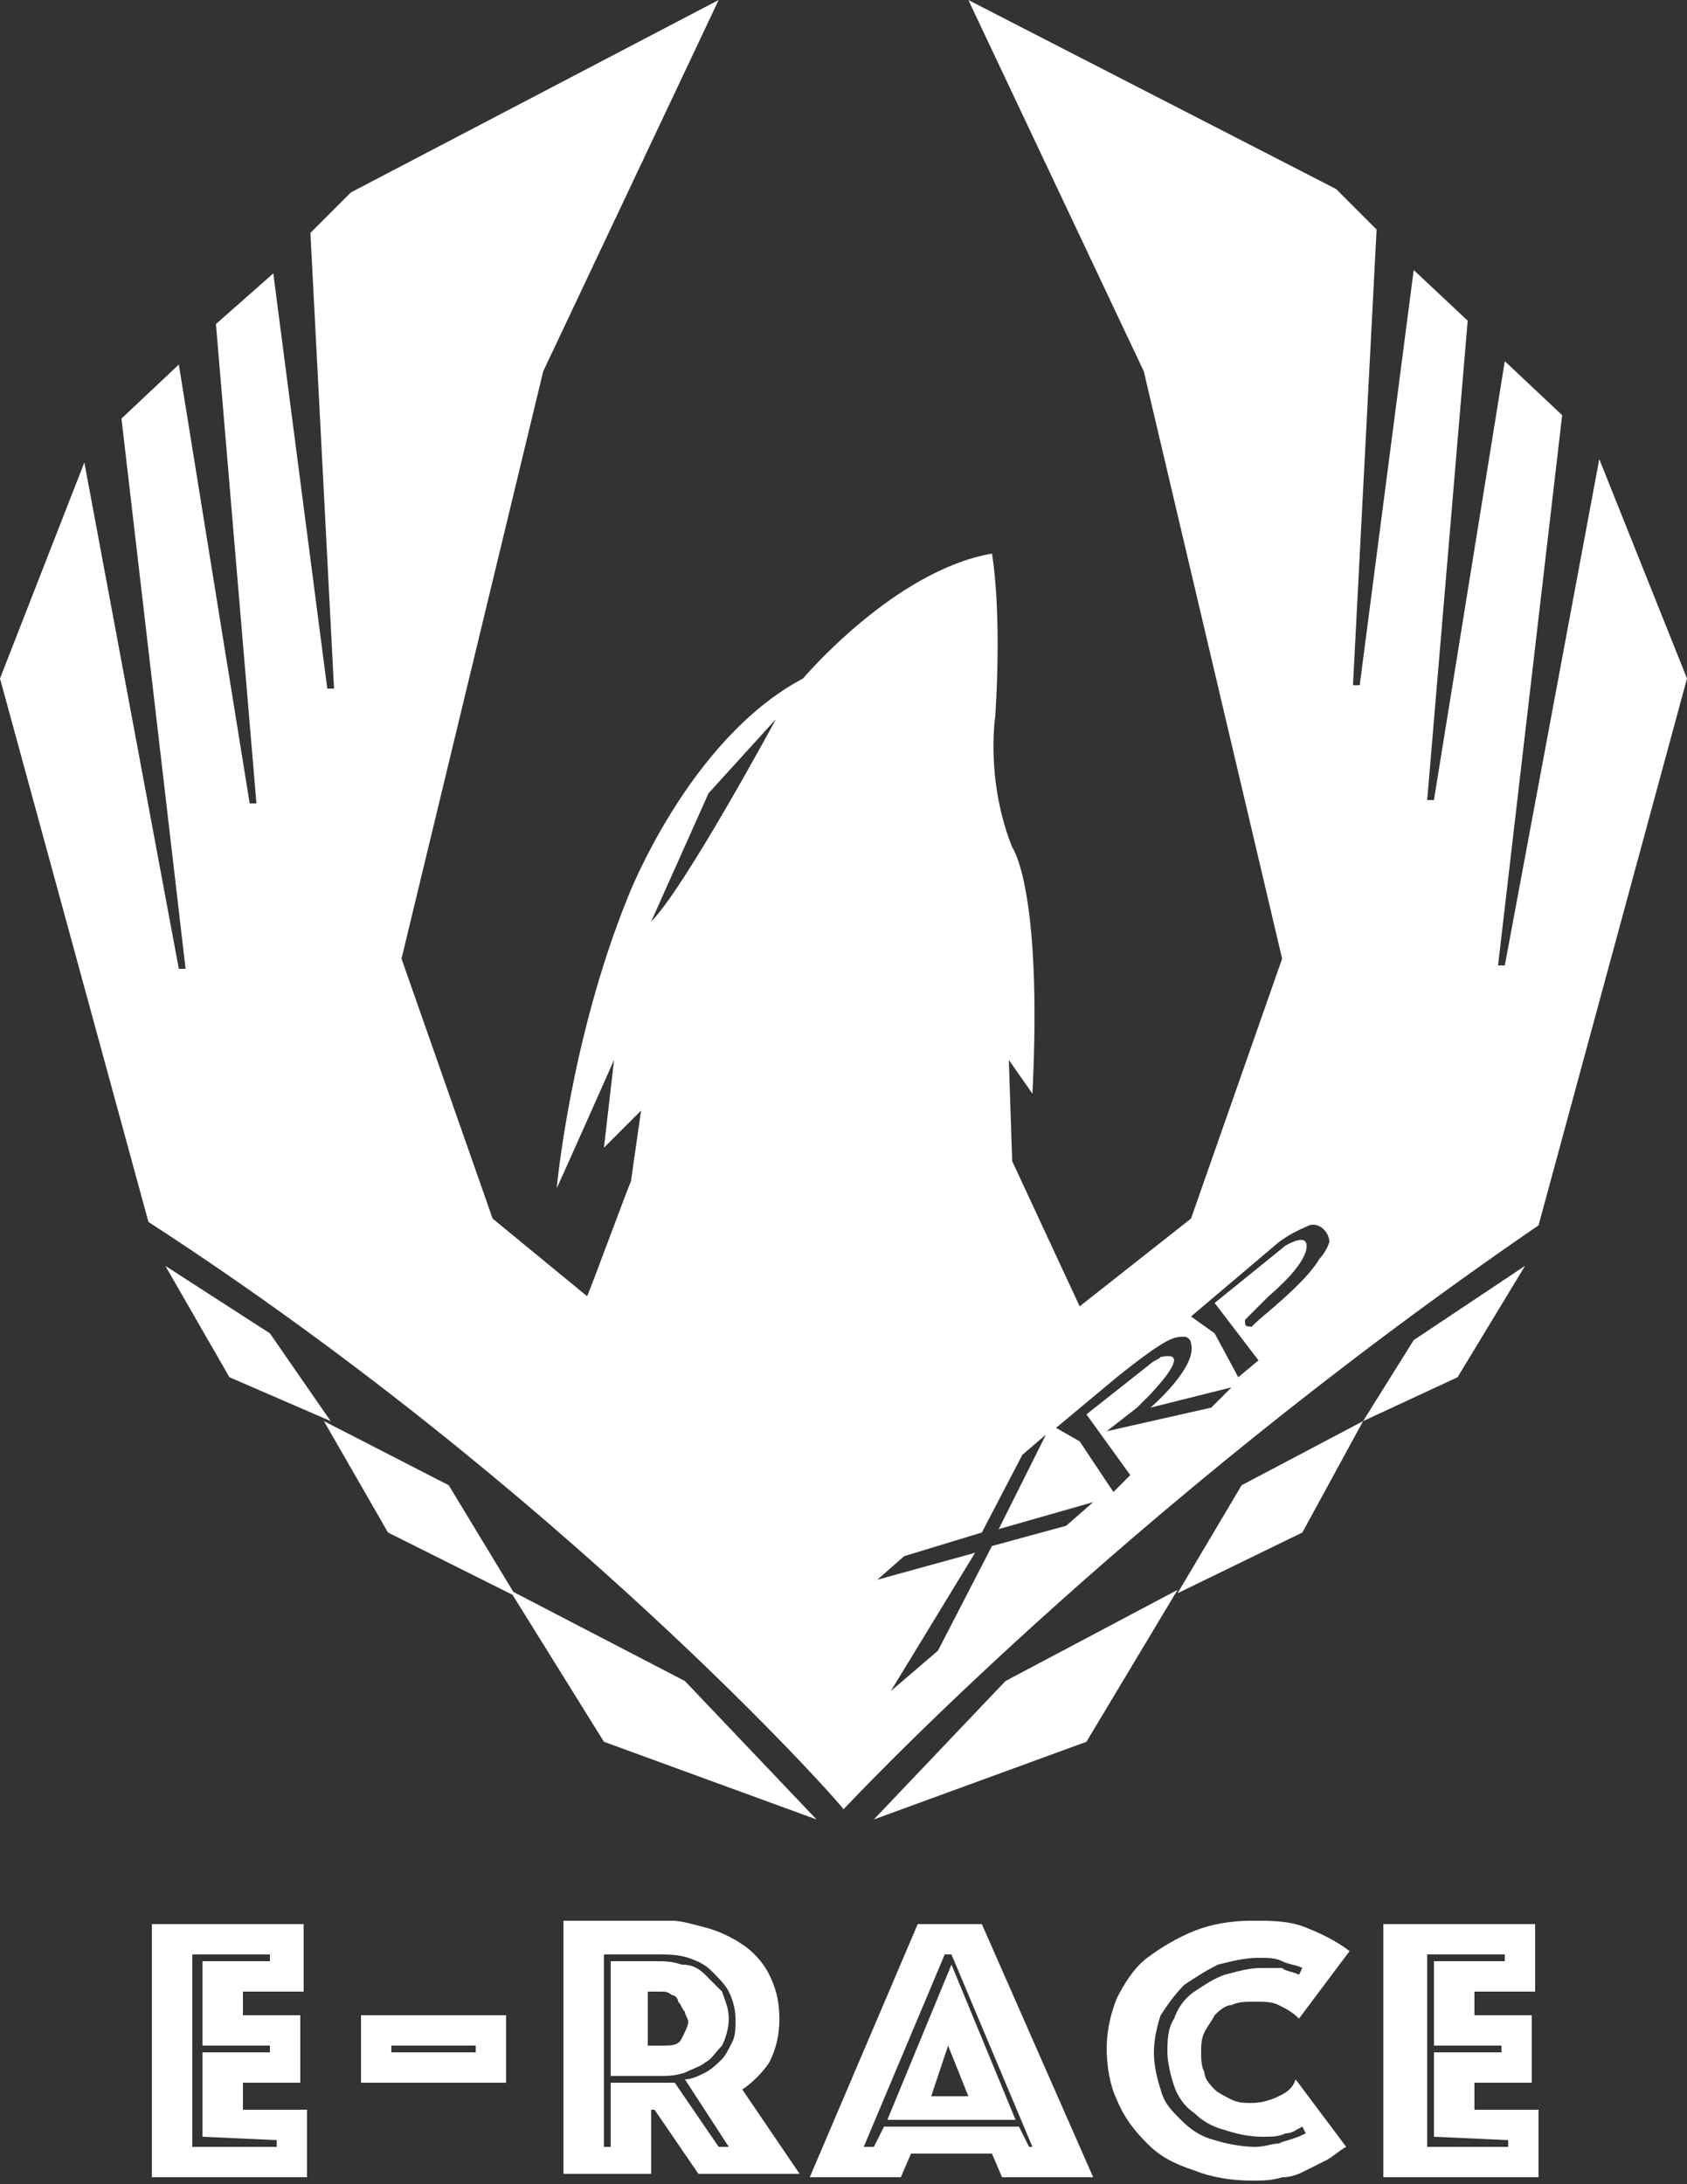
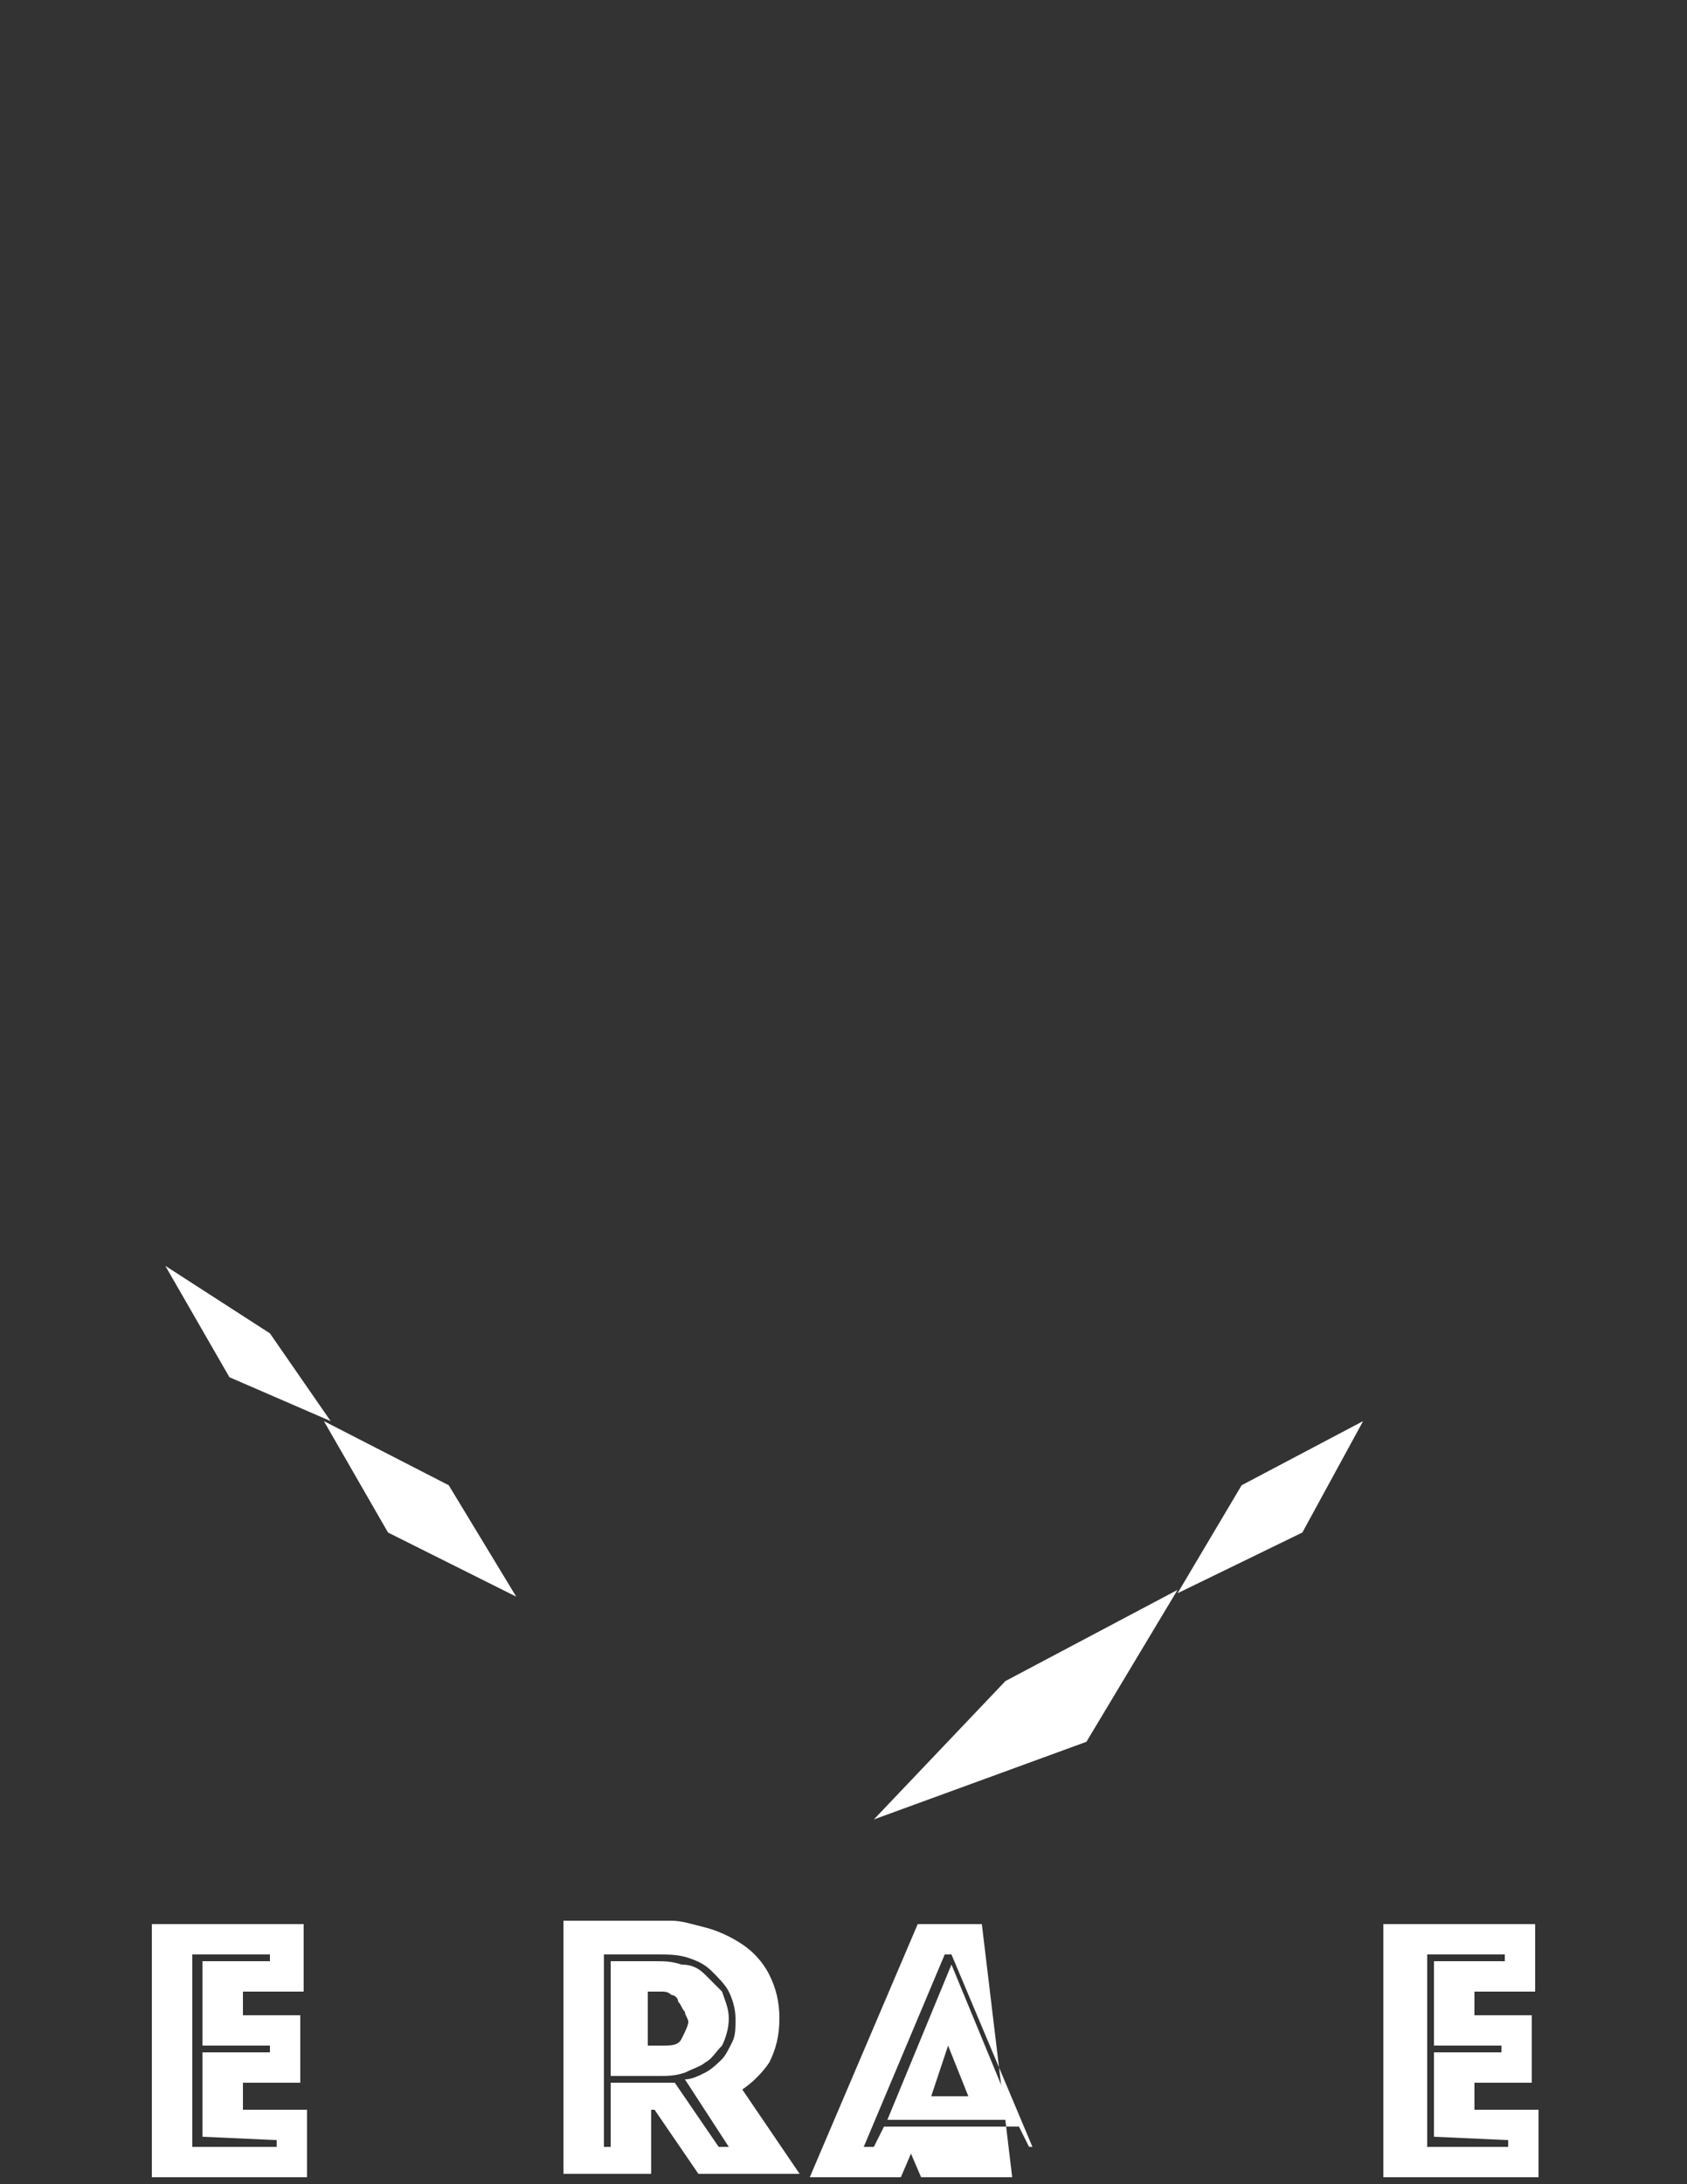
<svg xmlns="http://www.w3.org/2000/svg" version="1.1" id="Capa_1" x="0px" y="0px" viewBox="0 0 50 64.7" style="enable-background:new 0 0 50 64.7;" xml:space="preserve">
  <rect x="0" y="0" width="50" height="64.7" fill="#333333" stroke="none" />
  <style type="text/css">
	.st0{fill:#FFFFFF;}
</style>
  <path class="st0" d="M7.2,61.7h1.7v-2H7.2V59H9v-2H4.5v7.5h4.6v-2H7.2V61.7z M8.2,63.4v0.2H5.7v-5.7h2.3v0.2H6v2.5h2v0.2H6v2.5  L8.2,63.4L8.2,63.4z" />
-   <path class="st0" d="M10.7,61.7H15v-2h-4.3L10.7,61.7z M11.6,60.6h2.5v0.2h-2.5V60.6z" />
  <path class="st0" d="M20.9,58.5c-0.2-0.2-0.4-0.3-0.7-0.3c-0.3-0.1-0.5-0.1-0.8-0.1h-1.3v3.4h1.4c0.3,0,0.5,0,0.8-0.1  c0.2-0.1,0.5-0.2,0.6-0.3c0.2-0.1,0.3-0.3,0.5-0.5c0.1-0.2,0.2-0.5,0.2-0.8c0-0.3-0.1-0.5-0.2-0.8C21.3,58.9,21.1,58.7,20.9,58.5z   M20.2,60.4c-0.1,0.2-0.3,0.2-0.6,0.2h-0.4V59h0.4c0.1,0,0.2,0,0.3,0.1c0.1,0,0.2,0.1,0.2,0.2c0.1,0.1,0.1,0.2,0.2,0.3  c0,0.1,0.1,0.2,0.1,0.3C20.4,60,20.3,60.2,20.2,60.4z" />
  <path class="st0" d="M22.8,61.1c0.2-0.4,0.3-0.8,0.3-1.3c0-0.5-0.1-0.9-0.3-1.3c-0.2-0.4-0.5-0.7-0.8-0.9c-0.3-0.2-0.7-0.4-1.1-0.5  c-0.4-0.1-0.7-0.2-1-0.2h-3.2v7.5h2.6v-1.9h0.1l1.3,1.9h3L22,61.9C22.3,61.7,22.6,61.4,22.8,61.1z M21.7,60.5  c-0.1,0.2-0.2,0.4-0.3,0.5c-0.1,0.1-0.3,0.3-0.5,0.4c-0.2,0.1-0.4,0.2-0.6,0.2l1.3,2h-0.3l-1.3-1.9c-0.2,0-0.3,0-0.5,0h-1.4v1.9  h-0.2v-5.7h1.6c0.3,0,0.6,0,0.9,0.1c0.3,0.1,0.5,0.2,0.7,0.4c0.2,0.2,0.4,0.4,0.5,0.6c0.1,0.2,0.2,0.5,0.2,0.8  C21.8,60.1,21.8,60.3,21.7,60.5z" />
  <path class="st0" d="M28.2,58.2l-1.9,4.6h3.8L28.2,58.2L28.2,58.2z M27.6,62.1l0.5-1.5l0.6,1.5H27.6z" />
-   <path class="st0" d="M27.2,57l-3.2,7.5h2.7l0.3-0.7h2.4l0.3,0.7h2.7L29.1,57H27.2z M30.5,63.6l-0.3-0.6h-4l-0.3,0.6h-0.3l2.4-5.7  h0.2l2.4,5.7H30.5z" />
-   <path class="st0" d="M37.9,62.1c-0.2,0.1-0.5,0.2-0.8,0.2c-0.2,0-0.4,0-0.6-0.1c-0.2-0.1-0.4-0.2-0.5-0.3c-0.1-0.1-0.3-0.3-0.3-0.5  c-0.1-0.2-0.1-0.4-0.1-0.6c0-0.2,0-0.4,0.1-0.6c0.1-0.2,0.2-0.3,0.3-0.5c0.1-0.1,0.3-0.3,0.5-0.3c0.2-0.1,0.4-0.1,0.7-0.1  c0.3,0,0.5,0,0.7,0.1c0.2,0.1,0.4,0.2,0.6,0.4l1.5-2c-0.4-0.3-0.8-0.5-1.3-0.7c-0.5-0.2-1-0.2-1.6-0.2s-1.2,0.1-1.7,0.3  c-0.5,0.2-1,0.5-1.4,0.8c-0.4,0.3-0.7,0.8-0.9,1.2c-0.2,0.5-0.3,1-0.3,1.5s0.1,1.1,0.3,1.5c0.2,0.5,0.5,0.9,0.9,1.3  c0.4,0.4,0.8,0.6,1.4,0.8c0.5,0.2,1.1,0.3,1.7,0.3c0.3,0,0.6,0,0.9-0.1c0.3,0,0.5-0.1,0.7-0.2c0.2-0.1,0.4-0.2,0.6-0.3  c0.2-0.1,0.4-0.3,0.6-0.4l-1.5-2C38.3,61.9,38.1,62,37.9,62.1z M37.9,63.5c-0.2,0-0.4,0.1-0.7,0.1c-0.4,0-0.9-0.1-1.2-0.2  c-0.4-0.1-0.7-0.3-1-0.6c-0.3-0.3-0.5-0.5-0.6-0.9c-0.1-0.3-0.2-0.7-0.2-1.1c0-0.4,0.1-0.8,0.2-1.1c0.2-0.3,0.4-0.6,0.7-0.9  c0.3-0.2,0.6-0.4,1-0.6c0.4-0.1,0.8-0.2,1.2-0.2c0.3,0,0.5,0,0.7,0.1s0.4,0.1,0.6,0.2l-0.1,0.2c-0.2-0.1-0.4-0.1-0.5-0.2  c-0.2,0-0.4,0-0.6,0c-0.4,0-0.7,0.1-1.1,0.2c-0.3,0.1-0.6,0.3-0.9,0.5c-0.3,0.2-0.5,0.5-0.6,0.8c-0.2,0.3-0.2,0.7-0.2,1  c0,0.3,0.1,0.7,0.2,1c0.1,0.3,0.3,0.6,0.6,0.8c0.2,0.2,0.5,0.4,0.9,0.5c0.3,0.1,0.7,0.2,1.1,0.2c0.3,0,0.5,0,0.7-0.1  c0.2,0,0.3-0.1,0.5-0.2l0.1,0.2C38.3,63.4,38.1,63.4,37.9,63.5z" />
+   <path class="st0" d="M27.2,57l-3.2,7.5h2.7l0.3-0.7l0.3,0.7h2.7L29.1,57H27.2z M30.5,63.6l-0.3-0.6h-4l-0.3,0.6h-0.3l2.4-5.7  h0.2l2.4,5.7H30.5z" />
  <path class="st0" d="M43.7,61.7h1.7v-2h-1.7V59h1.8v-2H41v7.5h4.6v-2h-1.9V61.7z M44.7,63.4v0.2h-2.4v-5.7h2.3v0.2h-2.1v2.5h2v0.2  h-2v2.5L44.7,63.4L44.7,63.4z" />
  <g>
    <polygon class="st0" points="9.8,42.1 8,39.5 4.9,37.5 6.8,40.8  " />
    <polygon class="st0" points="15.3,47.3 13.3,44 9.6,42.1 11.5,45.4  " />
    <polygon class="st0" points="40.4,42.1 36.8,44 34.9,47.2 38.6,45.4  " />
-     <polygon class="st0" points="45.2,37.5 41.9,39.7 40.4,42.1 43.2,40.8  " />
-     <polygon class="st0" points="24.2,53.9 20.3,49.8 15.1,47.1 17.9,51.6  " />
    <polygon class="st0" points="25.9,53.9 29.8,49.8 34.9,47.1 32.2,51.6  " />
    <g>
-       <path class="st0" d="M47.4,13.6l-2.8,15h-0.2l1.9-16.3l-1.7-1.6l-2.1,13l-0.2,0l1.2-14.2l-1.6-1.5l-1.6,12.3l-0.2,0l0.7-13.5    l-1.2-1.2L28.7,0l5.2,11L38,28.4l-2.7,7.7L32,38.7l-2-4.3l-0.1-3l0.7,1c0.3-6.1-0.6-7.3-0.6-7.3c-0.8-2-0.5-3.9-0.5-3.9    c0.2-3.2-0.1-4.8-0.1-4.8c-2.9,0.5-5.6,3.7-5.6,3.7c-3.4,1.8-5.2,6.5-5.2,6.5c-1.7,4.2-2.1,8.6-2.1,8.6c0.1-0.2,1.7-3.8,1.7-3.8    L17.9,34l1.1-1.1L18.7,35c-0.1,0.2-1.2,3.2-1.3,3.4l0,0l-2.8-2.3l-2.7-7.7L16.1,11l5.2-11L10.4,5.7L9.2,6.9l0.7,13.5l-0.2,0    L8.1,8.1L6.4,9.6l1.2,14.2l-0.2,0l-2.1-13l-1.7,1.6l1.9,16.3H5.3l-2.8-15L0,20.1l4.4,16.1C16.6,44.1,24.9,53.4,25,53.6l0,0    c0,0,0,0,0,0c0,0,0,0,0,0v0c0.1-0.1,8.2-8.8,20.6-17.3L50,20.1L47.4,13.6z M19.3,27.3l1.7-3.8l2-2.2C23,21.3,20.3,26.3,19.3,27.3     M31.6,45.2l-2.2,0.6l-1.6,3.1l-1.4,1.2l2.5-4.1L26,46.8l0.8-0.7l2.3-0.7l1.2-2.3l0.7-0.6l-1.4,2.8l2.8-0.8L31.6,45.2z M35.9,41.7    l-3.1,0.7l0.9-0.7c0.1-0.1,0.3-0.3,0.4-0.4c1.3-1.4,0.4-1.1,0.3-1.1c-0.1,0.1-0.2,0.1-0.3,0.2l-1.9,1.5l1.3,1.8l-0.5,0.5l-1-1.5    l-0.7-0.4l1.8-1.5c1.5-1.2,1.7-1.2,2-1.2c0.1,0,0.2,0.1,0.2,0.2c0.2,0.7-1.2,1.9-1.2,1.9l2.4-0.6L35.9,41.7z M39.1,37.3    c-0.4,0.7-1.7,1.7-1.9,1.9c0,0-0.1,0.1-0.1,0.1c-0.1,0-0.2,0-0.2-0.1c0,0,0-0.1,0-0.1l0.7-0.7c1.4-1.2,1.1-1.6,1.1-1.6    c-0.1-0.2-0.6,0.1-0.6,0.1l-2.1,1.7l1.3,1.7l-0.6,0.5L36,39.5L35.3,39l2.6-2.2c0.4-0.3,0.7-0.4,0.9-0.5c0.3-0.1,0.6,0.2,0.6,0.5    C39.3,37.1,39.1,37.3,39.1,37.3" />
-     </g>
+       </g>
  </g>
</svg>